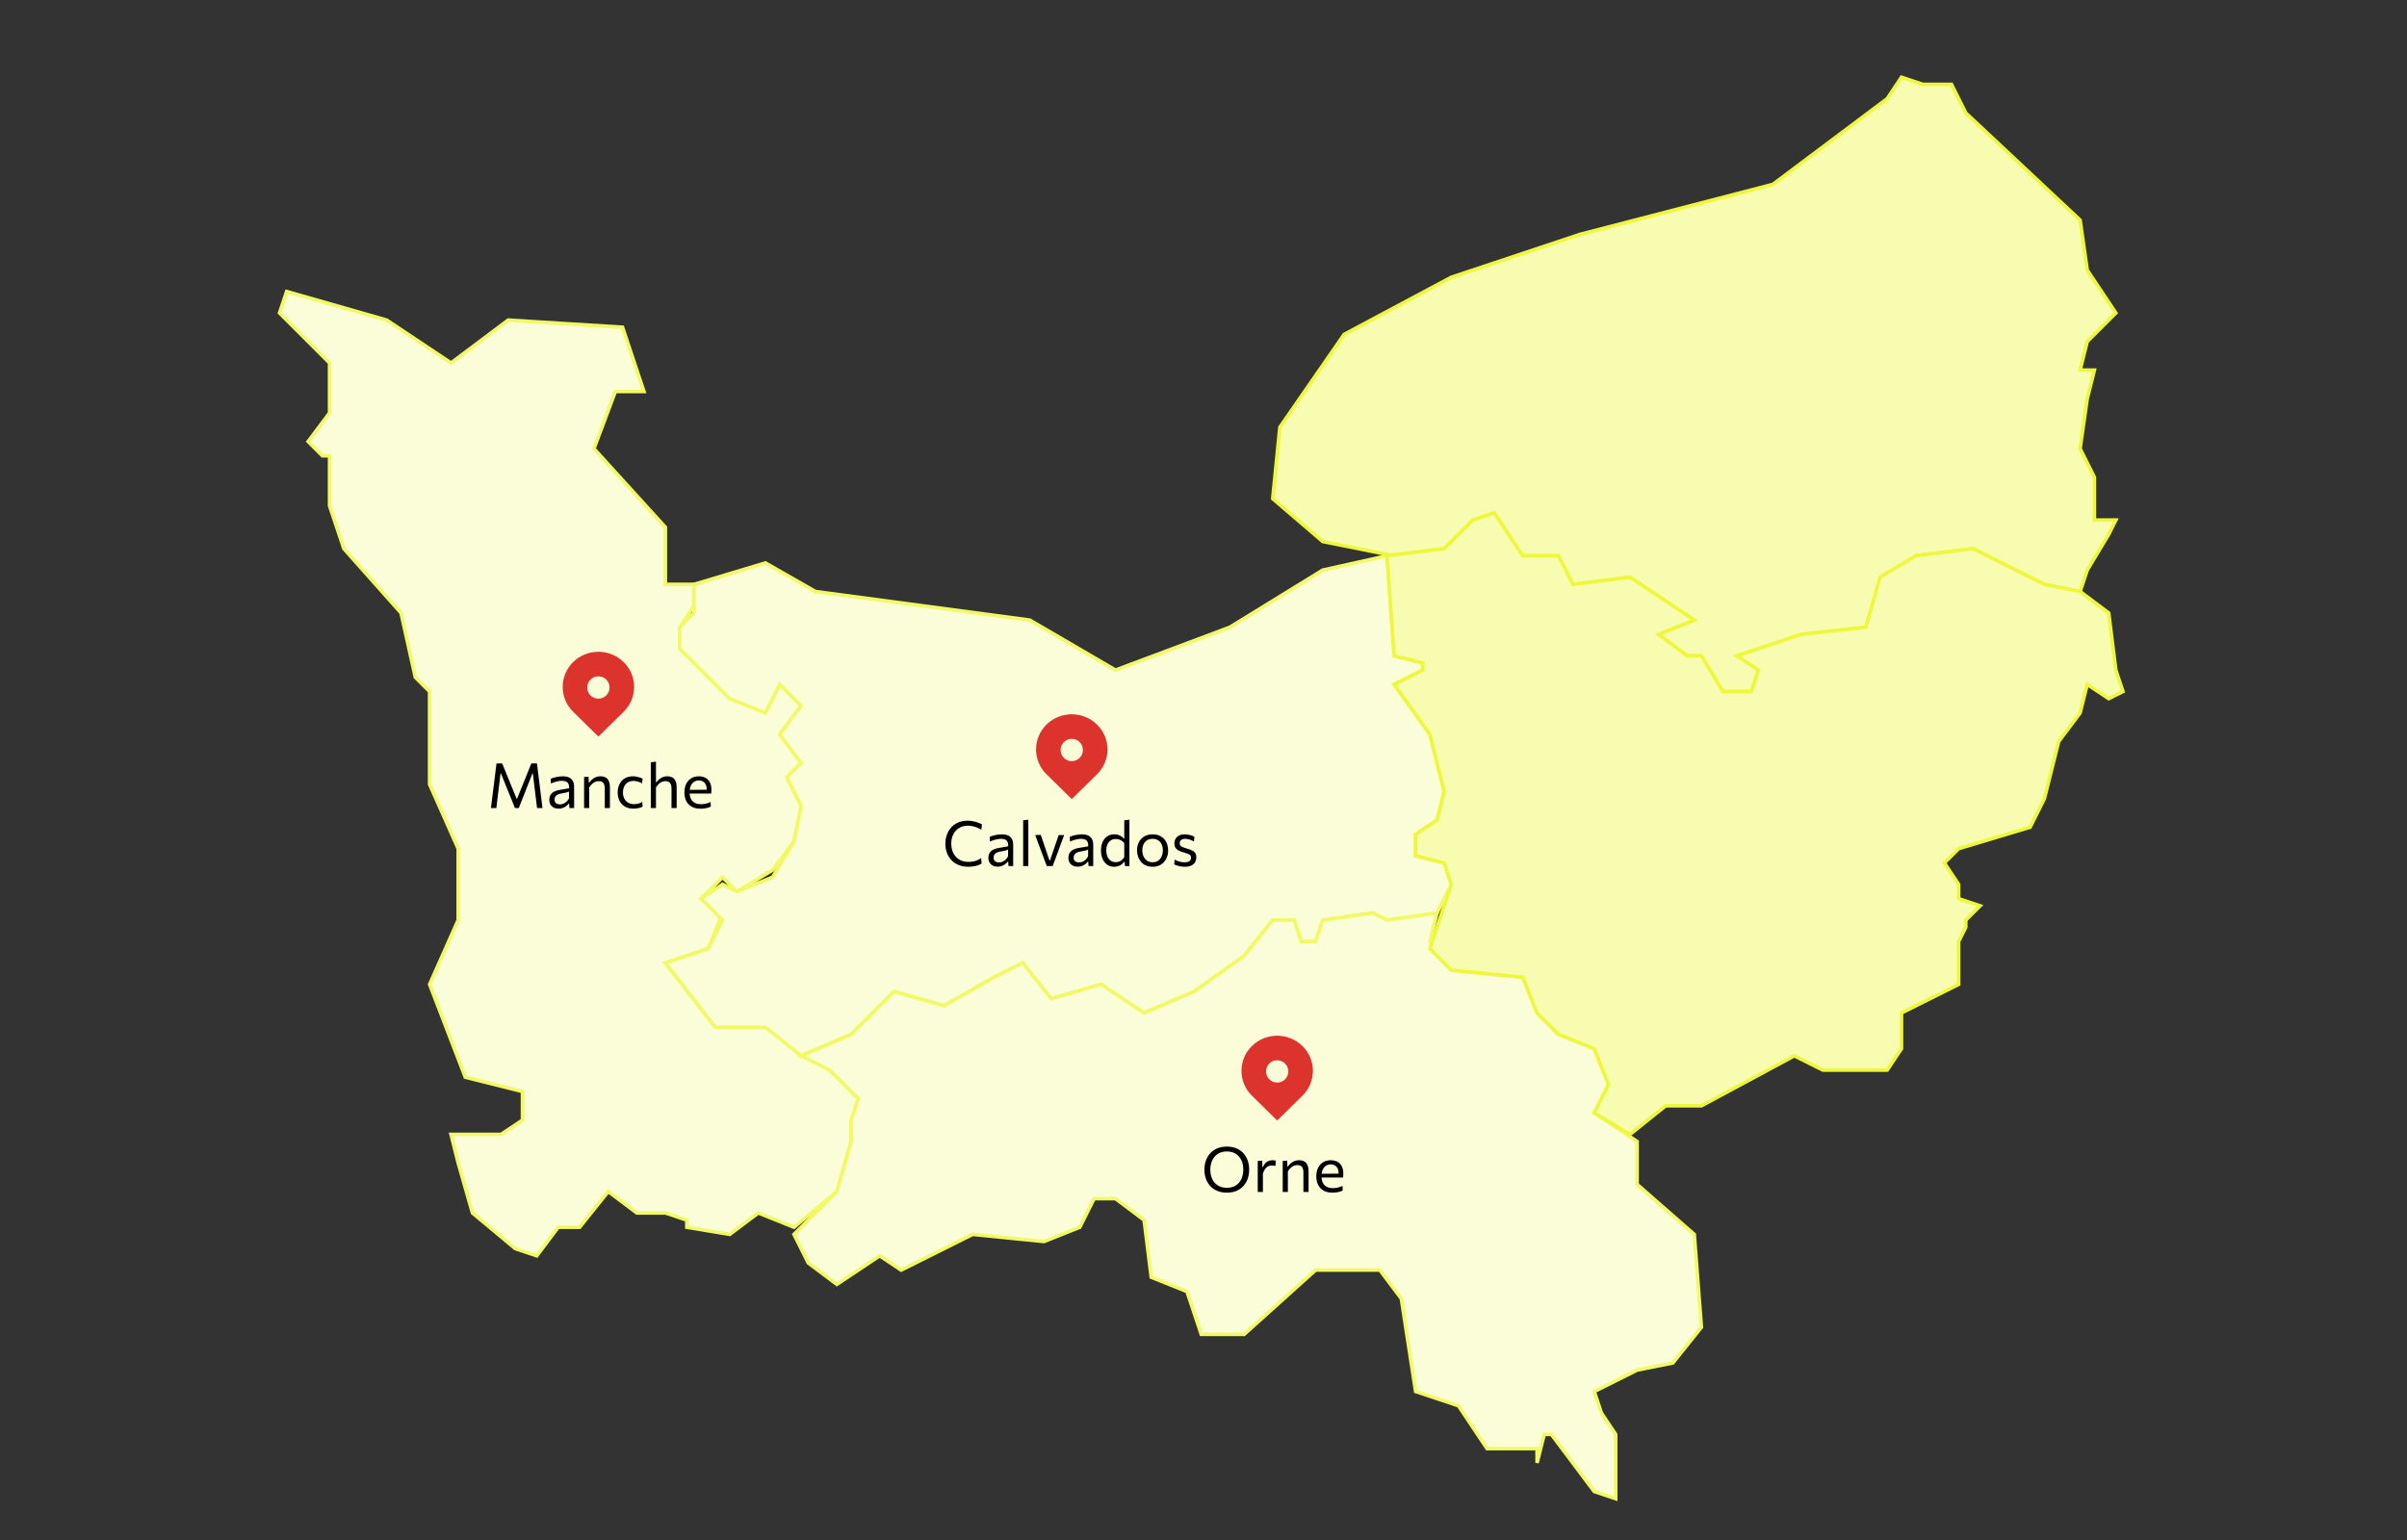
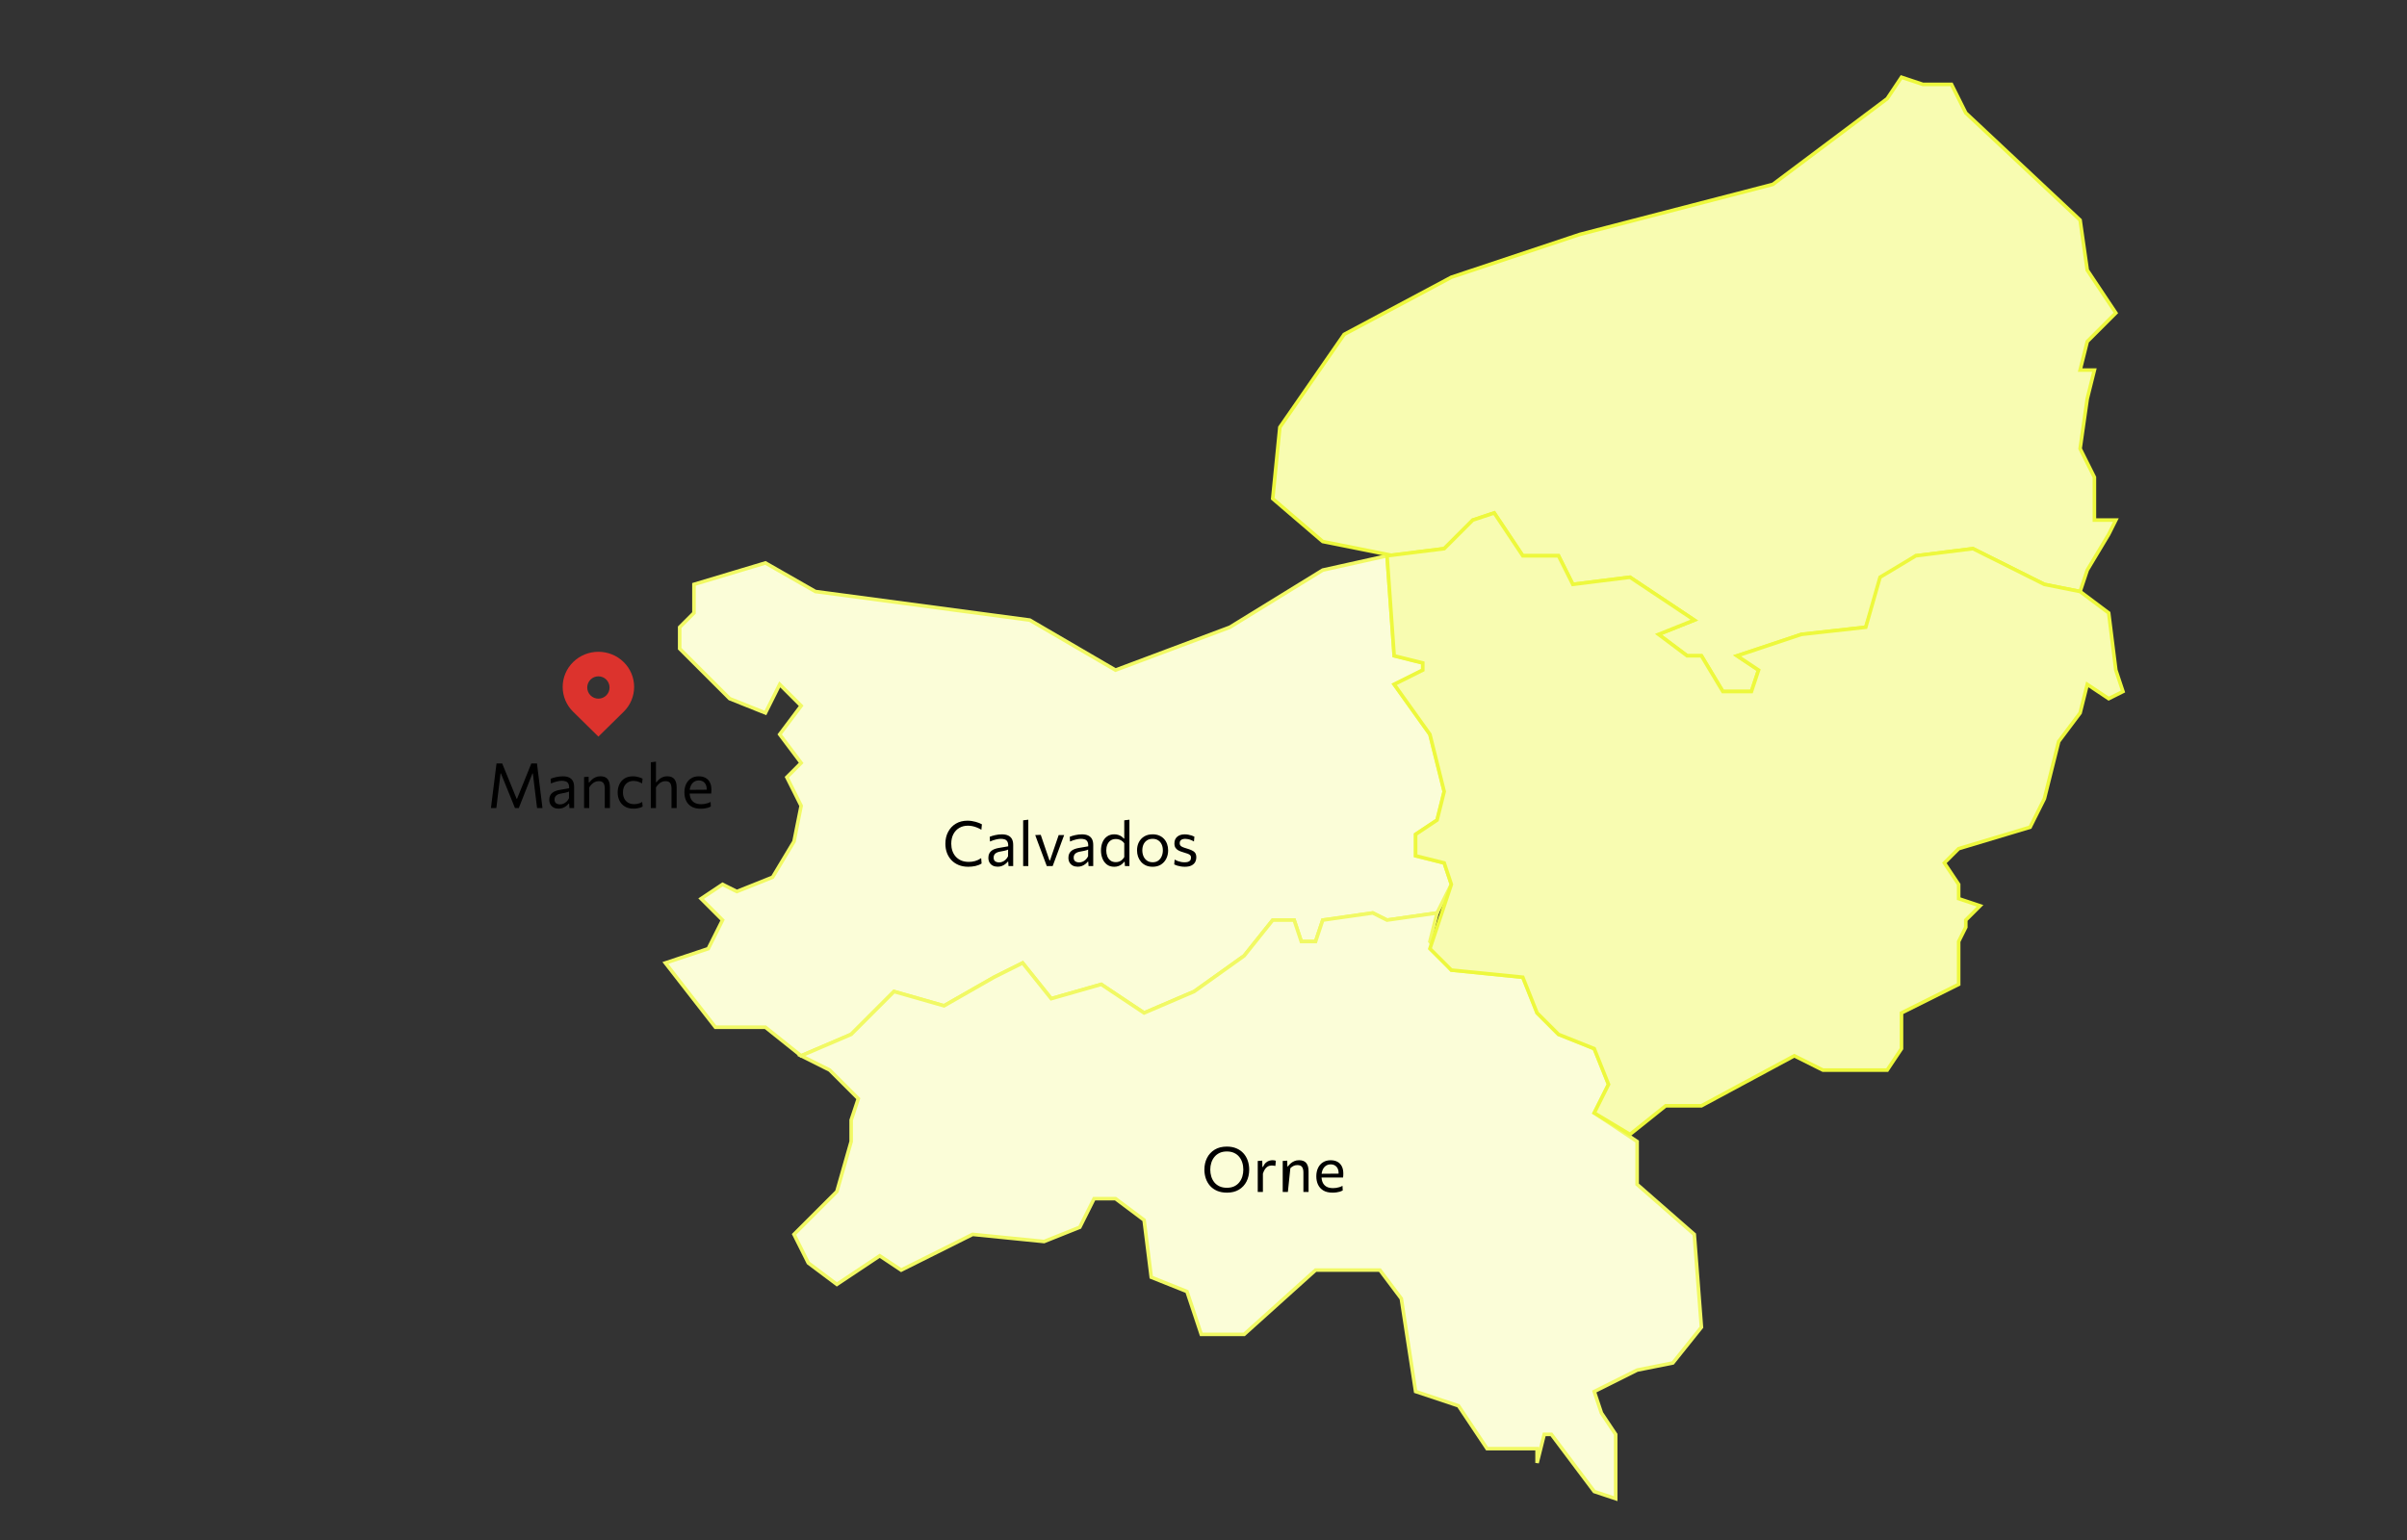
<svg xmlns="http://www.w3.org/2000/svg" width="100%" height="100%" viewBox="0 0 539 345" version="1.1" xml:space="preserve" style="fill-rule:evenodd;clip-rule:evenodd;">
  <rect x="0" y="0" width="539" height="345" fill="#333333" stroke="none" />
-   <path d="M64.2,65.3L62.6,70.1L73.8,81.3L73.8,92.5L69,98.9L72.2,102.1L73.8,102.1L73.8,113.3L77,122.9L89.8,137.3L93,151.7L96.2,154.9L96.2,175.7L102.6,190.1L102.6,206.1L96.2,220.5L104.2,241.3L117,244.5L117,250.9L112.2,254.1L101,254.1L102.6,260.5L105.8,271.7L115.4,279.7L120.2,281.3L125,274.9L129.8,274.9L136.2,266.9L142.6,271.7L149,271.7L153.8,273.3L153.8,274.9L163.4,276.5L169.8,271.7L177.8,274.9L187.4,266.9L190.6,255.7L190.6,250.9L192.2,246.1L185.8,239.7L171.4,230.1L160.2,230.1L149,215.7L158.6,212.5L161.8,204.5L157,201.3L161.8,196.5L165,199.7L173,194.9L177.8,188.5L179.4,180.5L176.2,174.1L179.4,170.9L174.6,164.5L179.4,158.1L174.6,153.3L171.4,159.7L163.4,154.9L152.2,145.3L152.2,140.5L155.4,135.7L155.4,130.9L149,130.9L149,118.1L133,100.5L137.8,87.7L144.2,87.7L139.4,73.3L113.8,71.7L101,81.3L86.6,71.7L64.2,65.3Z" style="fill:rgb(251,253,216);fill-rule:nonzero;stroke:rgb(241,249,100);stroke-width:0.8px;" />
  <path d="M310.6,124.5L296.2,127.7L275.4,140.5L249.8,150.1L230.6,138.9L182.6,132.5L171.4,126.1L155.4,130.9L155.4,137.3L152.2,140.5L152.2,145.3L163.4,156.5L171.4,159.7L174.6,153.3L179.4,158.1L174.6,164.5L179.4,170.9L176.2,174.1L179.4,180.5L177.8,188.5L173,196.5L165,199.7L161.8,198.1L157,201.3L161.8,206.1L158.6,212.5L149,215.7L160.2,230.1L171.4,230.1L179.4,236.5L190.6,231.7L200.2,222.1L211.4,225.3L222.6,218.9L229,215.7L235.4,223.7L246.6,220.5L256.2,226.9L267.4,222.1L278.6,214.1L285,206.1L289.8,206.1L291.4,210.9L294.6,210.9L296.2,206.1L307.4,204.5L310.6,206.1L321.8,204.5L325,198.1L323.4,193.3L317,191.7L317,186.9L321.8,183.7L323.4,177.3L320.2,164.5L312.2,153.3L318.6,150.1L318.6,148.5L312.2,146.9L310.6,124.5Z" style="fill:rgb(251,253,216);fill-rule:nonzero;stroke:rgb(241,249,100);stroke-width:0.8px;" />
  <path d="M321.8,204.5L310.6,206.1L307.4,204.5L296.2,206.1L294.6,210.9L291.4,210.9L289.8,206.1L285,206.1L278.6,214.1L267.4,222.1L256.2,226.9L246.6,220.5L235.4,223.7L229,215.7L222.6,218.9L211.4,225.3L200.2,222.1L190.6,231.7L179.4,236.5L185.8,239.7L192.2,246.1L190.6,250.9L190.6,255.7L187.4,266.9L177.8,276.5L181,282.9L187.4,287.7L197,281.3L201.8,284.5L217.8,276.5L233.8,278.1L241.8,274.9L245,268.5L249.8,268.5L256.2,273.3L257.8,286.1L265.8,289.3L269,298.9L278.6,298.9L294.6,284.5L309,284.5L313.8,290.9L317,311.7L326.6,314.9L333,324.5L344.2,324.5L344.2,327.7L345.8,321.3L347.4,321.3L357,334.1L361.8,335.7L361.8,321.3L358.6,316.5L357,311.7L366.6,306.9L374.6,305.3L381,297.3L379.4,276.5L366.6,265.3L366.6,255.7L357,249.3L360.2,242.9L357,234.9L349,231.7L344.2,226.9L341,218.9L325,217.3L320.2,210.9L321.8,204.5Z" style="fill:rgb(251,253,216);fill-rule:nonzero;stroke:rgb(241,249,100);stroke-width:0.8px;" />
  <path d="M425.8,17.3L422.6,22.1L397,41.3L353.8,52.5L325,62.1L301,74.9L286.6,95.7L285,111.7L296.2,121.3L312.2,124.5L310.6,124.5L323.4,122.9L329.8,116.5L334.6,114.9L341,124.5L349,124.5L352.2,130.9L365,129.3L379.4,138.9L371.4,142.1L377.8,146.9L381,146.9L385.8,154.9L392.2,154.9L393.8,150.1L389,146.9L403.4,142.1L417.8,140.5L421,130.9L429,124.5L441.8,122.9L457.8,130.9L465.8,132.5L467.4,127.7L472.2,119.7L473.8,116.5L469,116.5L469,106.9L465.8,100.5L467.4,89.3L469,82.9L465.8,82.9L467.4,76.5L473.8,70.1L467.4,60.5L465.8,49.3L440.2,25.3L437,18.9L430.6,18.9L425.8,17.3Z" style="fill:rgb(248,252,177);fill-rule:nonzero;stroke:rgb(237,248,61);stroke-width:0.8px;" />
  <path d="M334.6,114.9L329.8,116.5L323.4,122.9L310.6,124.5L312.2,146.9L318.6,148.5L318.6,150.1L312.2,153.3L320.2,164.5L323.4,177.3L321.8,183.7L317,186.9L317,191.7L323.4,193.3L325,198.1L320.2,212.5L325,217.3L341,218.9L344.2,226.9L349,231.7L357,234.9L360.2,242.9L357,249.3L365,254.1L373,247.7L381,247.7L401.8,236.5L408.2,239.7L422.6,239.7L425.8,234.9L425.8,226.9L438.6,220.5L438.6,210.9L440.2,207.7L440.2,206.1L443.4,202.9L438.6,201.3L438.6,198.1L435.4,193.3L438.6,190.1L454.6,185.3L457.8,178.9L461,166.1L465.8,159.7L467.4,153.3L472.2,156.5L475.4,154.9L473.8,150.1L472.2,137.3L465.8,132.5L457.8,130.9L441.8,122.9L429,124.5L421,129.3L417.8,140.5L403.4,142.1L389,146.9L393.8,150.1L392.2,154.9L385.8,154.9L381,146.9L377.8,146.9L371.4,142.1L379.4,138.9L365,129.3L352.2,130.9L349,124.5L341,124.5L334.6,114.9Z" style="fill:rgb(248,252,177);fill-rule:nonzero;stroke:rgb(237,248,61);stroke-width:0.8px;" />
  <path d="M109.938,181C110.003,180.459 110.069,179.924 110.134,179.397C110.204,178.87 110.276,178.296 110.351,177.675L110.764,174.385C110.839,173.774 110.909,173.204 110.974,172.677C111.039,172.15 111.109,171.597 111.184,171.018L112.458,171.018C112.747,171.727 113.027,172.413 113.298,173.076C113.569,173.734 113.837,174.39 114.103,175.043L115.685,178.921L115.783,178.921L117.351,175.05C117.617,174.387 117.883,173.729 118.149,173.076C118.415,172.423 118.69,171.737 118.975,171.018L120.249,171.018C120.319,171.587 120.384,172.136 120.445,172.663C120.51,173.19 120.583,173.762 120.662,174.378L121.068,177.703C121.143,178.31 121.213,178.874 121.278,179.397C121.343,179.915 121.409,180.449 121.474,181L120.263,181C120.156,180.113 120.053,179.271 119.955,178.473C119.857,177.675 119.766,176.931 119.682,176.24L119.318,173.258L119.227,173.258L117.96,176.471C117.652,177.25 117.344,178.032 117.036,178.816C116.728,179.595 116.441,180.323 116.175,181L115.314,181C115.146,180.575 114.959,180.109 114.754,179.6C114.549,179.091 114.336,178.571 114.117,178.039C113.902,177.507 113.692,176.991 113.487,176.492L112.178,173.258L112.087,173.258L111.723,176.233C111.639,176.928 111.548,177.675 111.45,178.473C111.357,179.271 111.256,180.113 111.149,181L109.938,181ZM125.09,181.14C124.674,181.14 124.31,181.061 123.998,180.902C123.685,180.739 123.44,180.508 123.263,180.209C123.09,179.91 123.004,179.551 123.004,179.131C123.004,178.753 123.071,178.436 123.207,178.179C123.342,177.918 123.519,177.705 123.739,177.542C123.958,177.379 124.201,177.253 124.467,177.164C124.733,177.071 124.999,177.001 125.265,176.954L127.442,176.576C127.46,176.105 127.397,175.75 127.253,175.512C127.113,175.269 126.914,175.106 126.658,175.022C126.401,174.938 126.116,174.896 125.804,174.896C125.645,174.896 125.475,174.908 125.293,174.931C125.111,174.954 124.917,174.992 124.712,175.043C124.511,175.09 124.299,175.15 124.075,175.225C123.851,175.3 123.615,175.391 123.368,175.498L123.305,174.441C123.473,174.371 123.662,174.303 123.872,174.238C124.086,174.173 124.313,174.114 124.551,174.063C124.793,174.007 125.041,173.965 125.293,173.937C125.545,173.909 125.799,173.895 126.056,173.895C126.574,173.895 127.019,173.977 127.393,174.14C127.771,174.303 128.06,174.56 128.261,174.91C128.461,175.26 128.562,175.717 128.562,176.282L128.562,181L127.512,181L127.449,180.013L127.337,180.013C127.192,180.2 127.01,180.379 126.791,180.552C126.571,180.725 126.317,180.867 126.028,180.979C125.743,181.086 125.43,181.14 125.09,181.14ZM125.426,180.181C125.673,180.181 125.92,180.13 126.168,180.027C126.415,179.924 126.646,179.773 126.861,179.572C127.08,179.367 127.264,179.11 127.414,178.802L127.421,177.304C127.346,177.346 127.246,177.388 127.12,177.43C126.998,177.472 126.814,177.521 126.567,177.577C126.324,177.628 125.986,177.694 125.552,177.773C125.286,177.82 125.05,177.897 124.845,178.004C124.639,178.107 124.476,178.249 124.355,178.431C124.238,178.608 124.18,178.825 124.18,179.082C124.18,179.483 124.299,179.768 124.537,179.936C124.779,180.099 125.076,180.181 125.426,180.181ZM130.794,181L130.794,174.056L131.802,173.986L131.837,175.274L131.963,175.274C132.112,175.064 132.304,174.852 132.537,174.637C132.77,174.422 133.046,174.245 133.363,174.105C133.68,173.96 134.044,173.888 134.455,173.888C135.192,173.888 135.731,174.1 136.072,174.525C136.413,174.95 136.583,175.566 136.583,176.373L136.583,181L135.428,181L135.428,176.667C135.428,176.112 135.328,175.692 135.127,175.407C134.931,175.122 134.574,174.98 134.056,174.98C133.743,174.98 133.459,175.043 133.202,175.169C132.945,175.295 132.712,175.465 132.502,175.68C132.297,175.89 132.112,176.123 131.949,176.38L131.949,181L130.794,181ZM141.843,181.14C141.092,181.14 140.453,180.981 139.925,180.664C139.403,180.347 139.004,179.915 138.728,179.369C138.453,178.823 138.315,178.207 138.315,177.521C138.315,176.835 138.446,176.219 138.707,175.673C138.973,175.122 139.358,174.688 139.862,174.371C140.371,174.054 140.989,173.895 141.717,173.895C141.988,173.895 142.254,173.918 142.515,173.965C142.781,174.012 143.031,174.075 143.264,174.154C143.498,174.229 143.705,174.317 143.887,174.42L143.782,175.484C143.521,175.335 143.274,175.22 143.04,175.141C142.812,175.057 142.597,175.001 142.396,174.973C142.2,174.94 142.018,174.924 141.85,174.924C141.141,174.924 140.572,175.157 140.142,175.624C139.713,176.086 139.498,176.711 139.498,177.5C139.498,177.995 139.592,178.443 139.778,178.844C139.97,179.241 140.254,179.556 140.632,179.789C141.015,180.018 141.489,180.132 142.053,180.132C142.254,180.132 142.452,180.113 142.648,180.076C142.849,180.039 143.047,179.985 143.243,179.915C143.439,179.84 143.628,179.745 143.81,179.628L143.908,180.685C143.754,180.769 143.575,180.846 143.369,180.916C143.164,180.981 142.933,181.035 142.676,181.077C142.424,181.119 142.147,181.14 141.843,181.14ZM145.737,181L145.737,170.752L146.892,170.612L146.892,175.211L147.018,175.211C147.158,175.015 147.338,174.814 147.557,174.609C147.781,174.404 148.045,174.233 148.348,174.098C148.656,173.958 149.006,173.888 149.398,173.888C150.136,173.888 150.675,174.1 151.015,174.525C151.356,174.95 151.526,175.566 151.526,176.373L151.526,181L150.371,181L150.371,176.667C150.371,176.112 150.271,175.692 150.07,175.407C149.874,175.122 149.517,174.98 148.999,174.98C148.687,174.98 148.402,175.043 148.145,175.169C147.889,175.295 147.655,175.465 147.445,175.68C147.24,175.89 147.056,176.123 146.892,176.38L146.892,181L145.737,181ZM156.899,181.154C156.068,181.154 155.384,180.995 154.848,180.678C154.311,180.361 153.912,179.927 153.651,179.376C153.389,178.825 153.259,178.195 153.259,177.486C153.259,176.786 153.387,176.165 153.644,175.624C153.9,175.083 154.269,174.66 154.75,174.357C155.23,174.049 155.804,173.895 156.472,173.895C157.06,173.895 157.564,174.009 157.984,174.238C158.408,174.467 158.735,174.803 158.964,175.246C159.192,175.685 159.307,176.228 159.307,176.877C159.307,177.05 159.302,177.206 159.293,177.346C159.288,177.481 159.274,177.619 159.251,177.759L158.236,177.248C158.245,177.173 158.25,177.103 158.25,177.038C158.254,176.968 158.257,176.9 158.257,176.835C158.257,176.177 158.093,175.678 157.767,175.337C157.44,174.992 157.013,174.819 156.486,174.819C156.061,174.819 155.695,174.929 155.387,175.148C155.083,175.363 154.848,175.661 154.68,176.044C154.512,176.427 154.428,176.863 154.428,177.353L154.428,177.514C154.428,178.055 154.521,178.522 154.708,178.914C154.894,179.306 155.177,179.609 155.555,179.824C155.937,180.034 156.423,180.139 157.011,180.139C157.23,180.139 157.461,180.123 157.704,180.09C157.951,180.053 158.194,179.997 158.432,179.922C158.674,179.847 158.905,179.749 159.125,179.628L159.174,180.671C158.996,180.769 158.791,180.855 158.558,180.93C158.324,181 158.068,181.054 157.788,181.091C157.508,181.133 157.211,181.154 156.899,181.154ZM153.742,177.759L153.742,176.933L158.544,176.891L159.251,177.157L159.251,177.759L153.742,177.759Z" style="fill-rule:nonzero;" />
  <path d="M216.817,194.154C216.028,194.154 215.317,194.026 214.682,193.769C214.052,193.512 213.515,193.153 213.072,192.691C212.629,192.224 212.288,191.678 212.05,191.053C211.817,190.423 211.7,189.737 211.7,188.995C211.7,187.987 211.908,187.096 212.323,186.321C212.738,185.542 213.315,184.933 214.052,184.494C214.789,184.055 215.648,183.836 216.628,183.836C216.959,183.836 217.281,183.859 217.594,183.906C217.907,183.953 218.203,184.016 218.483,184.095C218.763,184.174 219.022,184.261 219.26,184.354C219.498,184.447 219.703,184.543 219.876,184.641L219.764,185.859C219.4,185.644 219.045,185.472 218.7,185.341C218.359,185.206 218.023,185.108 217.692,185.047C217.365,184.986 217.046,184.956 216.733,184.956C216.014,184.956 215.375,185.119 214.815,185.446C214.255,185.773 213.814,186.239 213.492,186.846C213.175,187.448 213.016,188.167 213.016,189.002C213.016,189.557 213.098,190.08 213.261,190.57C213.429,191.06 213.676,191.492 214.003,191.865C214.334,192.238 214.743,192.532 215.228,192.747C215.718,192.957 216.287,193.062 216.936,193.062C217.174,193.062 217.412,193.048 217.65,193.02C217.888,192.987 218.124,192.938 218.357,192.873C218.59,192.808 218.819,192.721 219.043,192.614C219.272,192.502 219.496,192.371 219.715,192.222L219.813,193.426C219.617,193.552 219.4,193.662 219.162,193.755C218.929,193.848 218.681,193.925 218.42,193.986C218.163,194.042 217.9,194.084 217.629,194.112C217.358,194.14 217.088,194.154 216.817,194.154ZM223.412,194.14C222.997,194.14 222.633,194.061 222.32,193.902C222.007,193.739 221.762,193.508 221.585,193.209C221.412,192.91 221.326,192.551 221.326,192.131C221.326,191.753 221.394,191.436 221.529,191.179C221.664,190.918 221.842,190.705 222.061,190.542C222.28,190.379 222.523,190.253 222.789,190.164C223.055,190.071 223.321,190.001 223.587,189.954L225.764,189.576C225.783,189.105 225.72,188.75 225.575,188.512C225.435,188.269 225.237,188.106 224.98,188.022C224.723,187.938 224.439,187.896 224.126,187.896C223.967,187.896 223.797,187.908 223.615,187.931C223.433,187.954 223.239,187.992 223.034,188.043C222.833,188.09 222.621,188.15 222.397,188.225C222.173,188.3 221.937,188.391 221.69,188.498L221.627,187.441C221.795,187.371 221.984,187.303 222.194,187.238C222.409,187.173 222.635,187.114 222.873,187.063C223.116,187.007 223.363,186.965 223.615,186.937C223.867,186.909 224.121,186.895 224.378,186.895C224.896,186.895 225.342,186.977 225.715,187.14C226.093,187.303 226.382,187.56 226.583,187.91C226.784,188.26 226.884,188.717 226.884,189.282L226.884,194L225.834,194L225.771,193.013L225.659,193.013C225.514,193.2 225.332,193.379 225.113,193.552C224.894,193.725 224.639,193.867 224.35,193.979C224.065,194.086 223.753,194.14 223.412,194.14ZM223.748,193.181C223.995,193.181 224.243,193.13 224.49,193.027C224.737,192.924 224.968,192.773 225.183,192.572C225.402,192.367 225.587,192.11 225.736,191.802L225.743,190.304C225.668,190.346 225.568,190.388 225.442,190.43C225.321,190.472 225.136,190.521 224.889,190.577C224.646,190.628 224.308,190.694 223.874,190.773C223.608,190.82 223.372,190.897 223.167,191.004C222.962,191.107 222.798,191.249 222.677,191.431C222.56,191.608 222.502,191.825 222.502,192.082C222.502,192.483 222.621,192.768 222.859,192.936C223.102,193.099 223.398,193.181 223.748,193.181ZM229.116,194L229.116,183.752L230.271,183.612L230.271,194L229.116,194ZM234.407,194C234.243,193.566 234.078,193.125 233.91,192.677C233.746,192.229 233.585,191.795 233.427,191.375L232.965,190.143C232.773,189.634 232.58,189.121 232.384,188.603C232.192,188.08 232.003,187.565 231.817,187.056L233.056,187.007C233.261,187.595 233.459,188.178 233.651,188.757C233.847,189.336 234.045,189.919 234.246,190.507L235.009,192.733L235.128,192.733L235.891,190.5C236.096,189.907 236.294,189.326 236.486,188.757C236.682,188.183 236.875,187.616 237.067,187.056L238.299,187.056C238.107,187.565 237.914,188.08 237.718,188.603C237.526,189.126 237.337,189.644 237.151,190.157L236.689,191.403C236.525,191.842 236.364,192.276 236.206,192.705C236.047,193.13 235.886,193.561 235.723,194L234.407,194ZM241.336,194.14C240.92,194.14 240.556,194.061 240.244,193.902C239.931,193.739 239.686,193.508 239.509,193.209C239.336,192.91 239.25,192.551 239.25,192.131C239.25,191.753 239.317,191.436 239.453,191.179C239.588,190.918 239.765,190.705 239.985,190.542C240.204,190.379 240.447,190.253 240.713,190.164C240.979,190.071 241.245,190.001 241.511,189.954L243.688,189.576C243.706,189.105 243.643,188.75 243.499,188.512C243.359,188.269 243.16,188.106 242.904,188.022C242.647,187.938 242.362,187.896 242.05,187.896C241.891,187.896 241.721,187.908 241.539,187.931C241.357,187.954 241.163,187.992 240.958,188.043C240.757,188.09 240.545,188.15 240.321,188.225C240.097,188.3 239.861,188.391 239.614,188.498L239.551,187.441C239.719,187.371 239.908,187.303 240.118,187.238C240.332,187.173 240.559,187.114 240.797,187.063C241.039,187.007 241.287,186.965 241.539,186.937C241.791,186.909 242.045,186.895 242.302,186.895C242.82,186.895 243.265,186.977 243.639,187.14C244.017,187.303 244.306,187.56 244.507,187.91C244.707,188.26 244.808,188.717 244.808,189.282L244.808,194L243.758,194L243.695,193.013L243.583,193.013C243.438,193.2 243.256,193.379 243.037,193.552C242.817,193.725 242.563,193.867 242.274,193.979C241.989,194.086 241.676,194.14 241.336,194.14ZM241.672,193.181C241.919,193.181 242.166,193.13 242.414,193.027C242.661,192.924 242.892,192.773 243.107,192.572C243.326,192.367 243.51,192.11 243.66,191.802L243.667,190.304C243.592,190.346 243.492,190.388 243.366,190.43C243.244,190.472 243.06,190.521 242.813,190.577C242.57,190.628 242.232,190.694 241.798,190.773C241.532,190.82 241.296,190.897 241.091,191.004C240.885,191.107 240.722,191.249 240.601,191.431C240.484,191.608 240.426,191.825 240.426,192.082C240.426,192.483 240.545,192.768 240.783,192.936C241.025,193.099 241.322,193.181 241.672,193.181ZM249.511,194.154C248.848,194.154 248.298,193.986 247.859,193.65C247.42,193.309 247.091,192.864 246.872,192.313C246.653,191.758 246.543,191.156 246.543,190.507C246.543,189.816 246.66,189.198 246.893,188.652C247.126,188.106 247.465,187.677 247.908,187.364C248.356,187.047 248.897,186.888 249.532,186.888C249.854,186.888 250.148,186.932 250.414,187.021C250.685,187.105 250.923,187.219 251.128,187.364C251.333,187.504 251.504,187.66 251.639,187.833L251.758,187.833L251.758,183.752L252.913,183.612L252.913,194L251.905,194L251.849,193.048L251.737,193.048C251.555,193.286 251.352,193.487 251.128,193.65C250.904,193.813 250.657,193.937 250.386,194.021C250.12,194.11 249.828,194.154 249.511,194.154ZM249.861,193.118C250.15,193.118 250.412,193.074 250.645,192.985C250.878,192.892 251.086,192.761 251.268,192.593C251.455,192.425 251.618,192.222 251.758,191.984L251.758,188.897C251.613,188.687 251.441,188.512 251.24,188.372C251.044,188.227 250.829,188.12 250.596,188.05C250.363,187.975 250.125,187.938 249.882,187.938C249.392,187.938 248.988,188.055 248.671,188.288C248.354,188.521 248.116,188.834 247.957,189.226C247.803,189.613 247.726,190.043 247.726,190.514C247.726,190.967 247.801,191.391 247.95,191.788C248.099,192.18 248.33,192.5 248.643,192.747C248.956,192.994 249.362,193.118 249.861,193.118ZM258.123,194.154C257.549,194.154 257.043,194.056 256.604,193.86C256.17,193.659 255.806,193.389 255.512,193.048C255.218,192.707 254.994,192.318 254.84,191.879C254.691,191.436 254.616,190.971 254.616,190.486C254.616,189.791 254.756,189.175 255.036,188.638C255.321,188.097 255.722,187.67 256.24,187.357C256.763,187.044 257.383,186.888 258.102,186.888C258.657,186.888 259.15,186.979 259.579,187.161C260.008,187.343 260.372,187.597 260.671,187.924C260.97,188.251 261.196,188.633 261.35,189.072C261.504,189.506 261.581,189.977 261.581,190.486C261.581,191.172 261.441,191.793 261.161,192.348C260.881,192.903 260.482,193.344 259.964,193.671C259.451,193.993 258.837,194.154 258.123,194.154ZM258.123,193.146C258.632,193.146 259.054,193.02 259.39,192.768C259.726,192.516 259.978,192.187 260.146,191.781C260.314,191.375 260.398,190.943 260.398,190.486C260.398,189.963 260.305,189.508 260.118,189.121C259.931,188.734 259.668,188.433 259.327,188.218C258.986,188.003 258.583,187.896 258.116,187.896C257.612,187.896 257.187,188.01 256.842,188.239C256.497,188.468 256.235,188.778 256.058,189.17C255.885,189.562 255.799,190.001 255.799,190.486C255.799,190.943 255.883,191.375 256.051,191.781C256.224,192.187 256.483,192.516 256.828,192.768C257.173,193.02 257.605,193.146 258.123,193.146ZM265.31,194.154C265.021,194.154 264.729,194.131 264.435,194.084C264.146,194.037 263.873,193.977 263.616,193.902C263.36,193.823 263.136,193.734 262.944,193.636L263.035,192.551C263.25,192.672 263.479,192.78 263.721,192.873C263.969,192.962 264.223,193.032 264.484,193.083C264.75,193.13 265.016,193.153 265.282,193.153C265.539,193.153 265.775,193.125 265.989,193.069C266.209,193.008 266.381,192.901 266.507,192.747C266.638,192.588 266.703,192.36 266.703,192.061C266.703,191.865 266.647,191.704 266.535,191.578C266.423,191.452 266.234,191.338 265.968,191.235C265.707,191.132 265.352,191.018 264.904,190.892C264.536,190.789 264.207,190.663 263.917,190.514C263.628,190.365 263.399,190.164 263.231,189.912C263.068,189.66 262.986,189.331 262.986,188.925C262.986,188.295 263.192,187.8 263.602,187.441C264.018,187.077 264.575,186.895 265.275,186.895C265.565,186.895 265.845,186.921 266.115,186.972C266.386,187.019 266.636,187.082 266.864,187.161C267.093,187.24 267.291,187.324 267.459,187.413L267.361,188.498C267.137,188.358 266.906,188.244 266.668,188.155C266.43,188.062 266.202,187.996 265.982,187.959C265.763,187.917 265.569,187.896 265.401,187.896C265.21,187.896 265.019,187.924 264.827,187.98C264.641,188.031 264.484,188.129 264.358,188.274C264.232,188.414 264.169,188.617 264.169,188.883C264.169,189.074 264.214,189.235 264.302,189.366C264.391,189.497 264.545,189.613 264.764,189.716C264.984,189.819 265.287,189.926 265.674,190.038C266.136,190.173 266.531,190.316 266.857,190.465C267.189,190.61 267.443,190.801 267.62,191.039C267.798,191.277 267.886,191.606 267.886,192.026C267.886,192.432 267.798,192.796 267.62,193.118C267.443,193.435 267.165,193.687 266.787,193.874C266.409,194.061 265.917,194.154 265.31,194.154Z" style="fill-rule:nonzero;" />
-   <path d="M274.768,267.154C273.923,267.154 273.184,267.019 272.549,266.748C271.914,266.473 271.385,266.097 270.96,265.621C270.54,265.14 270.225,264.59 270.015,263.969C269.805,263.348 269.7,262.693 269.7,262.002C269.7,261.031 269.896,260.156 270.288,259.377C270.685,258.598 271.256,257.979 272.003,257.522C272.75,257.065 273.657,256.836 274.726,256.836C275.538,256.836 276.254,256.969 276.875,257.235C277.5,257.501 278.025,257.87 278.45,258.341C278.875,258.812 279.194,259.361 279.409,259.986C279.624,260.611 279.731,261.281 279.731,261.995C279.731,262.98 279.535,263.862 279.143,264.641C278.751,265.416 278.184,266.029 277.442,266.482C276.7,266.93 275.809,267.154 274.768,267.154ZM274.733,266.062C275.372,266.062 275.923,265.952 276.385,265.733C276.847,265.509 277.227,265.206 277.526,264.823C277.829,264.44 278.053,264.006 278.198,263.521C278.343,263.031 278.415,262.522 278.415,261.995C278.415,261.426 278.336,260.896 278.177,260.406C278.023,259.911 277.79,259.48 277.477,259.111C277.169,258.738 276.786,258.448 276.329,258.243C275.872,258.033 275.34,257.928 274.733,257.928C274.108,257.928 273.562,258.038 273.095,258.257C272.633,258.476 272.248,258.777 271.94,259.16C271.632,259.538 271.401,259.972 271.247,260.462C271.093,260.947 271.016,261.458 271.016,261.995C271.016,262.536 271.091,263.05 271.24,263.535C271.389,264.02 271.616,264.454 271.919,264.837C272.227,265.215 272.614,265.514 273.081,265.733C273.548,265.952 274.098,266.062 274.733,266.062ZM281.647,267L281.647,260.056L282.655,259.986L282.69,261.4L282.809,261.4C283.001,260.975 283.22,260.656 283.467,260.441C283.719,260.222 283.974,260.075 284.23,260C284.487,259.925 284.723,259.888 284.937,259.888C285.068,259.888 285.199,259.897 285.329,259.916C285.46,259.935 285.584,259.965 285.7,260.007L285.595,261.169C285.441,261.141 285.301,261.118 285.175,261.099C285.054,261.08 284.912,261.071 284.748,261.071C284.613,261.071 284.459,261.092 284.286,261.134C284.118,261.171 283.943,261.253 283.761,261.379C283.584,261.5 283.411,261.685 283.243,261.932C283.075,262.175 282.928,262.499 282.802,262.905L282.802,267L281.647,267ZM287.239,267L287.239,260.056L288.247,259.986L288.282,261.274L288.408,261.274C288.557,261.064 288.749,260.852 288.982,260.637C289.215,260.422 289.491,260.245 289.808,260.105C290.125,259.96 290.489,259.888 290.9,259.888C291.637,259.888 292.176,260.1 292.517,260.525C292.858,260.95 293.028,261.566 293.028,262.373L293.028,267L291.873,267L291.873,262.667C291.873,262.112 291.773,261.692 291.572,261.407C291.376,261.122 291.019,260.98 290.501,260.98C290.188,260.98 289.904,261.043 289.647,261.169C289.39,261.295 289.157,261.465 288.947,261.68C288.742,261.89 288.557,262.123 288.394,262.38L288.394,267L287.239,267ZM298.401,267.154C297.57,267.154 296.886,266.995 296.35,266.678C295.813,266.361 295.414,265.927 295.153,265.376C294.891,264.825 294.761,264.195 294.761,263.486C294.761,262.786 294.889,262.165 295.146,261.624C295.402,261.083 295.771,260.66 296.252,260.357C296.732,260.049 297.306,259.895 297.974,259.895C298.562,259.895 299.066,260.009 299.486,260.238C299.91,260.467 300.237,260.803 300.466,261.246C300.694,261.685 300.809,262.228 300.809,262.877C300.809,263.05 300.804,263.206 300.795,263.346C300.79,263.481 300.776,263.619 300.753,263.759L299.738,263.248C299.747,263.173 299.752,263.103 299.752,263.038C299.756,262.968 299.759,262.9 299.759,262.835C299.759,262.177 299.595,261.678 299.269,261.337C298.942,260.992 298.515,260.819 297.988,260.819C297.563,260.819 297.197,260.929 296.889,261.148C296.585,261.363 296.35,261.661 296.182,262.044C296.014,262.427 295.93,262.863 295.93,263.353L295.93,263.514C295.93,264.055 296.023,264.522 296.21,264.914C296.396,265.306 296.679,265.609 297.057,265.824C297.439,266.034 297.925,266.139 298.513,266.139C298.732,266.139 298.963,266.123 299.206,266.09C299.453,266.053 299.696,265.997 299.934,265.922C300.176,265.847 300.407,265.749 300.627,265.628L300.676,266.671C300.498,266.769 300.293,266.855 300.06,266.93C299.826,267 299.57,267.054 299.29,267.091C299.01,267.133 298.713,267.154 298.401,267.154ZM295.244,263.759L295.244,262.933L300.046,262.891L300.753,263.157L300.753,263.759L295.244,263.759Z" style="fill-rule:nonzero;" />
+   <path d="M274.768,267.154C273.923,267.154 273.184,267.019 272.549,266.748C271.914,266.473 271.385,266.097 270.96,265.621C270.54,265.14 270.225,264.59 270.015,263.969C269.805,263.348 269.7,262.693 269.7,262.002C269.7,261.031 269.896,260.156 270.288,259.377C270.685,258.598 271.256,257.979 272.003,257.522C272.75,257.065 273.657,256.836 274.726,256.836C275.538,256.836 276.254,256.969 276.875,257.235C277.5,257.501 278.025,257.87 278.45,258.341C278.875,258.812 279.194,259.361 279.409,259.986C279.624,260.611 279.731,261.281 279.731,261.995C279.731,262.98 279.535,263.862 279.143,264.641C278.751,265.416 278.184,266.029 277.442,266.482C276.7,266.93 275.809,267.154 274.768,267.154ZM274.733,266.062C275.372,266.062 275.923,265.952 276.385,265.733C276.847,265.509 277.227,265.206 277.526,264.823C277.829,264.44 278.053,264.006 278.198,263.521C278.343,263.031 278.415,262.522 278.415,261.995C278.415,261.426 278.336,260.896 278.177,260.406C278.023,259.911 277.79,259.48 277.477,259.111C277.169,258.738 276.786,258.448 276.329,258.243C275.872,258.033 275.34,257.928 274.733,257.928C274.108,257.928 273.562,258.038 273.095,258.257C272.633,258.476 272.248,258.777 271.94,259.16C271.632,259.538 271.401,259.972 271.247,260.462C271.093,260.947 271.016,261.458 271.016,261.995C271.016,262.536 271.091,263.05 271.24,263.535C271.389,264.02 271.616,264.454 271.919,264.837C272.227,265.215 272.614,265.514 273.081,265.733C273.548,265.952 274.098,266.062 274.733,266.062ZM281.647,267L281.647,260.056L282.655,259.986L282.69,261.4L282.809,261.4C283.001,260.975 283.22,260.656 283.467,260.441C283.719,260.222 283.974,260.075 284.23,260C284.487,259.925 284.723,259.888 284.937,259.888C285.068,259.888 285.199,259.897 285.329,259.916C285.46,259.935 285.584,259.965 285.7,260.007L285.595,261.169C285.441,261.141 285.301,261.118 285.175,261.099C285.054,261.08 284.912,261.071 284.748,261.071C284.613,261.071 284.459,261.092 284.286,261.134C284.118,261.171 283.943,261.253 283.761,261.379C283.584,261.5 283.411,261.685 283.243,261.932C283.075,262.175 282.928,262.499 282.802,262.905L282.802,267L281.647,267ZM287.239,267L287.239,260.056L288.247,259.986L288.282,261.274L288.408,261.274C288.557,261.064 288.749,260.852 288.982,260.637C289.215,260.422 289.491,260.245 289.808,260.105C290.125,259.96 290.489,259.888 290.9,259.888C291.637,259.888 292.176,260.1 292.517,260.525C292.858,260.95 293.028,261.566 293.028,262.373L293.028,267L291.873,267L291.873,262.667C291.873,262.112 291.773,261.692 291.572,261.407C291.376,261.122 291.019,260.98 290.501,260.98C290.188,260.98 289.904,261.043 289.647,261.169C289.39,261.295 289.157,261.465 288.947,261.68L288.394,267L287.239,267ZM298.401,267.154C297.57,267.154 296.886,266.995 296.35,266.678C295.813,266.361 295.414,265.927 295.153,265.376C294.891,264.825 294.761,264.195 294.761,263.486C294.761,262.786 294.889,262.165 295.146,261.624C295.402,261.083 295.771,260.66 296.252,260.357C296.732,260.049 297.306,259.895 297.974,259.895C298.562,259.895 299.066,260.009 299.486,260.238C299.91,260.467 300.237,260.803 300.466,261.246C300.694,261.685 300.809,262.228 300.809,262.877C300.809,263.05 300.804,263.206 300.795,263.346C300.79,263.481 300.776,263.619 300.753,263.759L299.738,263.248C299.747,263.173 299.752,263.103 299.752,263.038C299.756,262.968 299.759,262.9 299.759,262.835C299.759,262.177 299.595,261.678 299.269,261.337C298.942,260.992 298.515,260.819 297.988,260.819C297.563,260.819 297.197,260.929 296.889,261.148C296.585,261.363 296.35,261.661 296.182,262.044C296.014,262.427 295.93,262.863 295.93,263.353L295.93,263.514C295.93,264.055 296.023,264.522 296.21,264.914C296.396,265.306 296.679,265.609 297.057,265.824C297.439,266.034 297.925,266.139 298.513,266.139C298.732,266.139 298.963,266.123 299.206,266.09C299.453,266.053 299.696,265.997 299.934,265.922C300.176,265.847 300.407,265.749 300.627,265.628L300.676,266.671C300.498,266.769 300.293,266.855 300.06,266.93C299.826,267 299.57,267.054 299.29,267.091C299.01,267.133 298.713,267.154 298.401,267.154ZM295.244,263.759L295.244,262.933L300.046,262.891L300.753,263.157L300.753,263.759L295.244,263.759Z" style="fill-rule:nonzero;" />
  <path d="M139.657,148.304C136.533,145.231 131.468,145.231 128.344,148.304C127.602,149.028 127.013,149.894 126.611,150.85C126.208,151.805 126.001,152.832 126.001,153.869C126.001,154.906 126.208,155.932 126.611,156.888C127.013,157.844 127.602,158.709 128.344,159.434L134,164.999L139.657,159.434C140.399,158.709 140.988,157.844 141.391,156.888C141.793,155.932 142,154.906 142,153.869C142,152.832 141.793,151.805 141.391,150.85C140.988,149.894 140.399,149.028 139.657,148.304ZM134,156.499C133.332,156.499 132.705,156.239 132.232,155.767C131.764,155.298 131.501,154.662 131.501,153.999C131.501,153.336 131.764,152.7 132.232,152.231C132.704,151.759 133.332,151.499 134,151.499C134.668,151.499 135.296,151.759 135.768,152.231C136.236,152.7 136.499,153.336 136.499,153.999C136.499,154.662 136.236,155.298 135.768,155.767C135.296,156.239 134.668,156.499 134,156.499Z" style="fill:rgb(220,51,45);fill-rule:nonzero;" />
-   <path d="M245.657,162.304C242.533,159.231 237.468,159.231 234.344,162.304C233.602,163.028 233.013,163.894 232.611,164.85C232.208,165.805 232.001,166.832 232.001,167.869C232.001,168.906 232.208,169.932 232.611,170.888C233.013,171.844 233.602,172.709 234.344,173.434L240,178.999L245.657,173.434C246.399,172.709 246.988,171.844 247.391,170.888C247.793,169.932 248,168.906 248,167.869C248,166.832 247.793,165.805 247.391,164.85C246.988,163.894 246.399,163.028 245.657,162.304ZM240,170.499C239.332,170.499 238.705,170.239 238.232,169.767C237.764,169.298 237.501,168.662 237.501,167.999C237.501,167.336 237.764,166.7 238.232,166.231C238.704,165.759 239.332,165.499 240,165.499C240.668,165.499 241.296,165.759 241.768,166.231C242.236,166.7 242.499,167.336 242.499,167.999C242.499,168.662 242.236,169.298 241.768,169.767C241.296,170.239 240.668,170.499 240,170.499Z" style="fill:rgb(220,51,45);fill-rule:nonzero;" />
-   <path d="M291.657,234.304C288.533,231.231 283.468,231.231 280.344,234.304C279.602,235.028 279.013,235.894 278.611,236.85C278.208,237.805 278.001,238.832 278.001,239.869C278.001,240.906 278.208,241.932 278.611,242.888C279.013,243.844 279.602,244.709 280.344,245.434L286,250.999L291.657,245.434C292.399,244.709 292.988,243.844 293.391,242.888C293.793,241.932 294,240.906 294,239.869C294,238.832 293.793,237.805 293.391,236.85C292.988,235.894 292.399,235.028 291.657,234.304ZM286,242.499C285.332,242.499 284.705,242.239 284.232,241.767C283.764,241.298 283.501,240.662 283.501,239.999C283.501,239.336 283.764,238.7 284.232,238.231C284.704,237.759 285.332,237.499 286,237.499C286.668,237.499 287.296,237.759 287.768,238.231C288.236,238.7 288.499,239.336 288.499,239.999C288.499,240.662 288.236,241.298 287.768,241.767C287.296,242.239 286.668,242.499 286,242.499Z" style="fill:rgb(220,51,45);fill-rule:nonzero;" />
</svg>